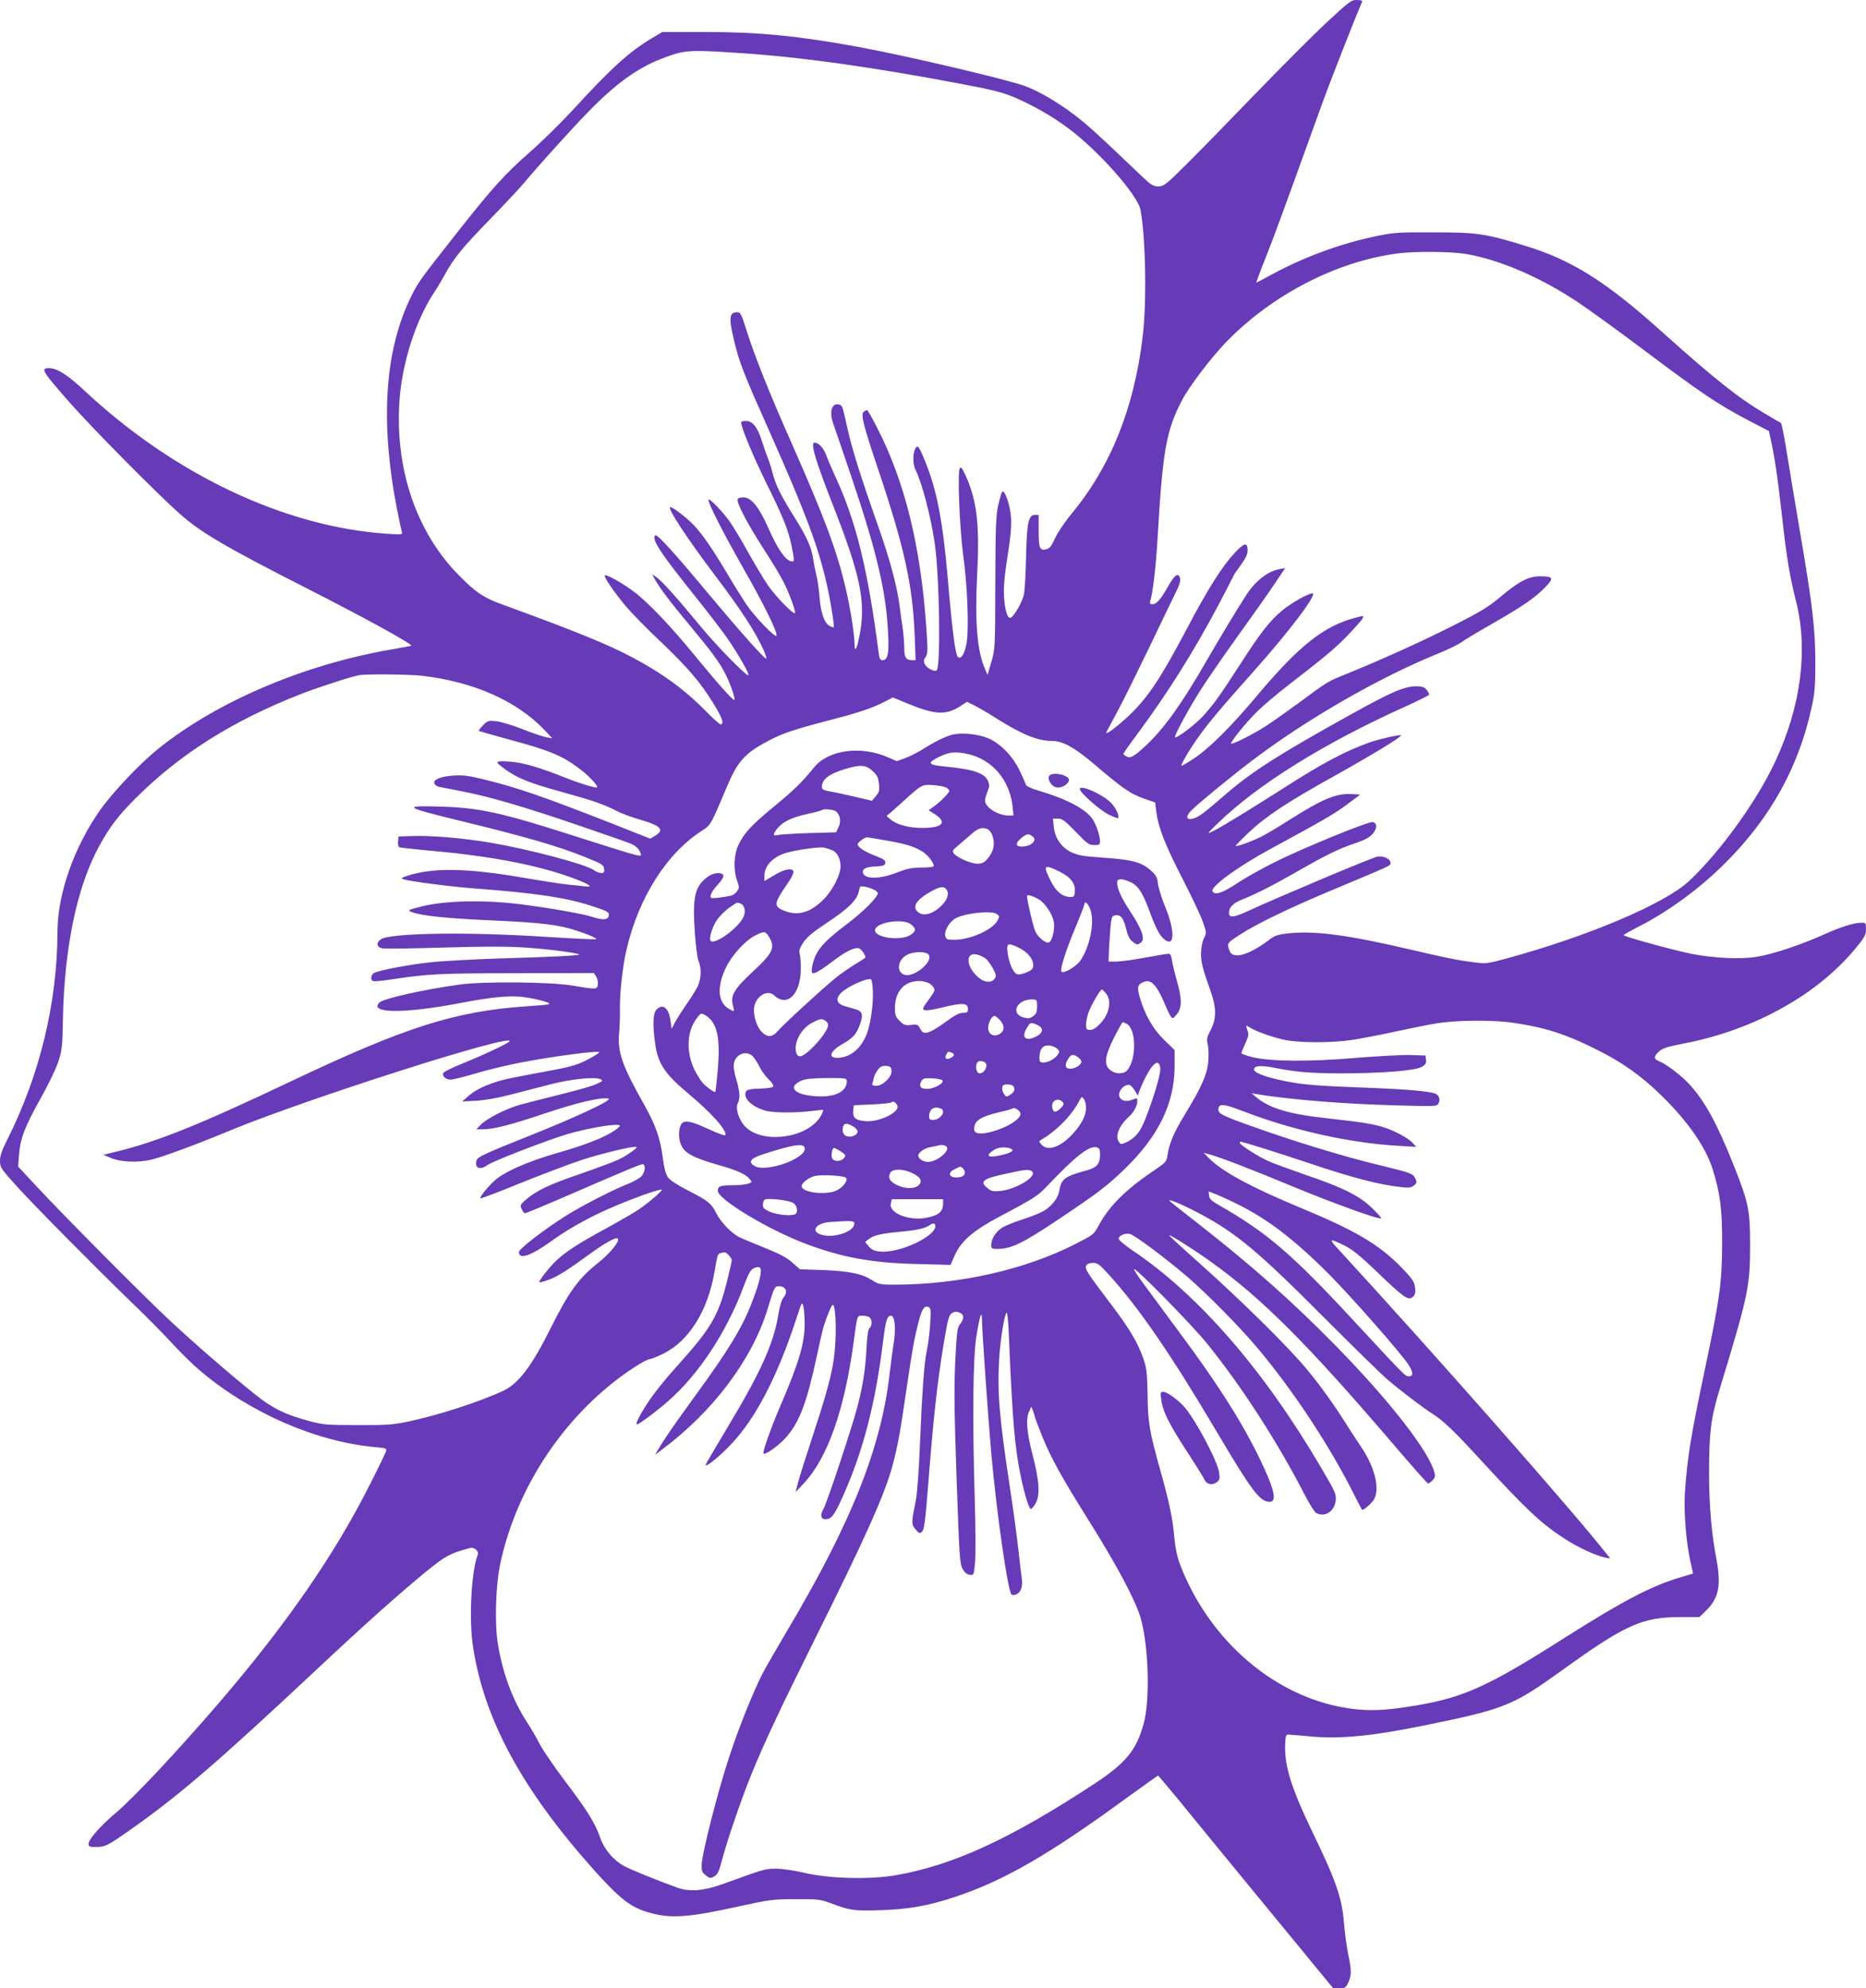
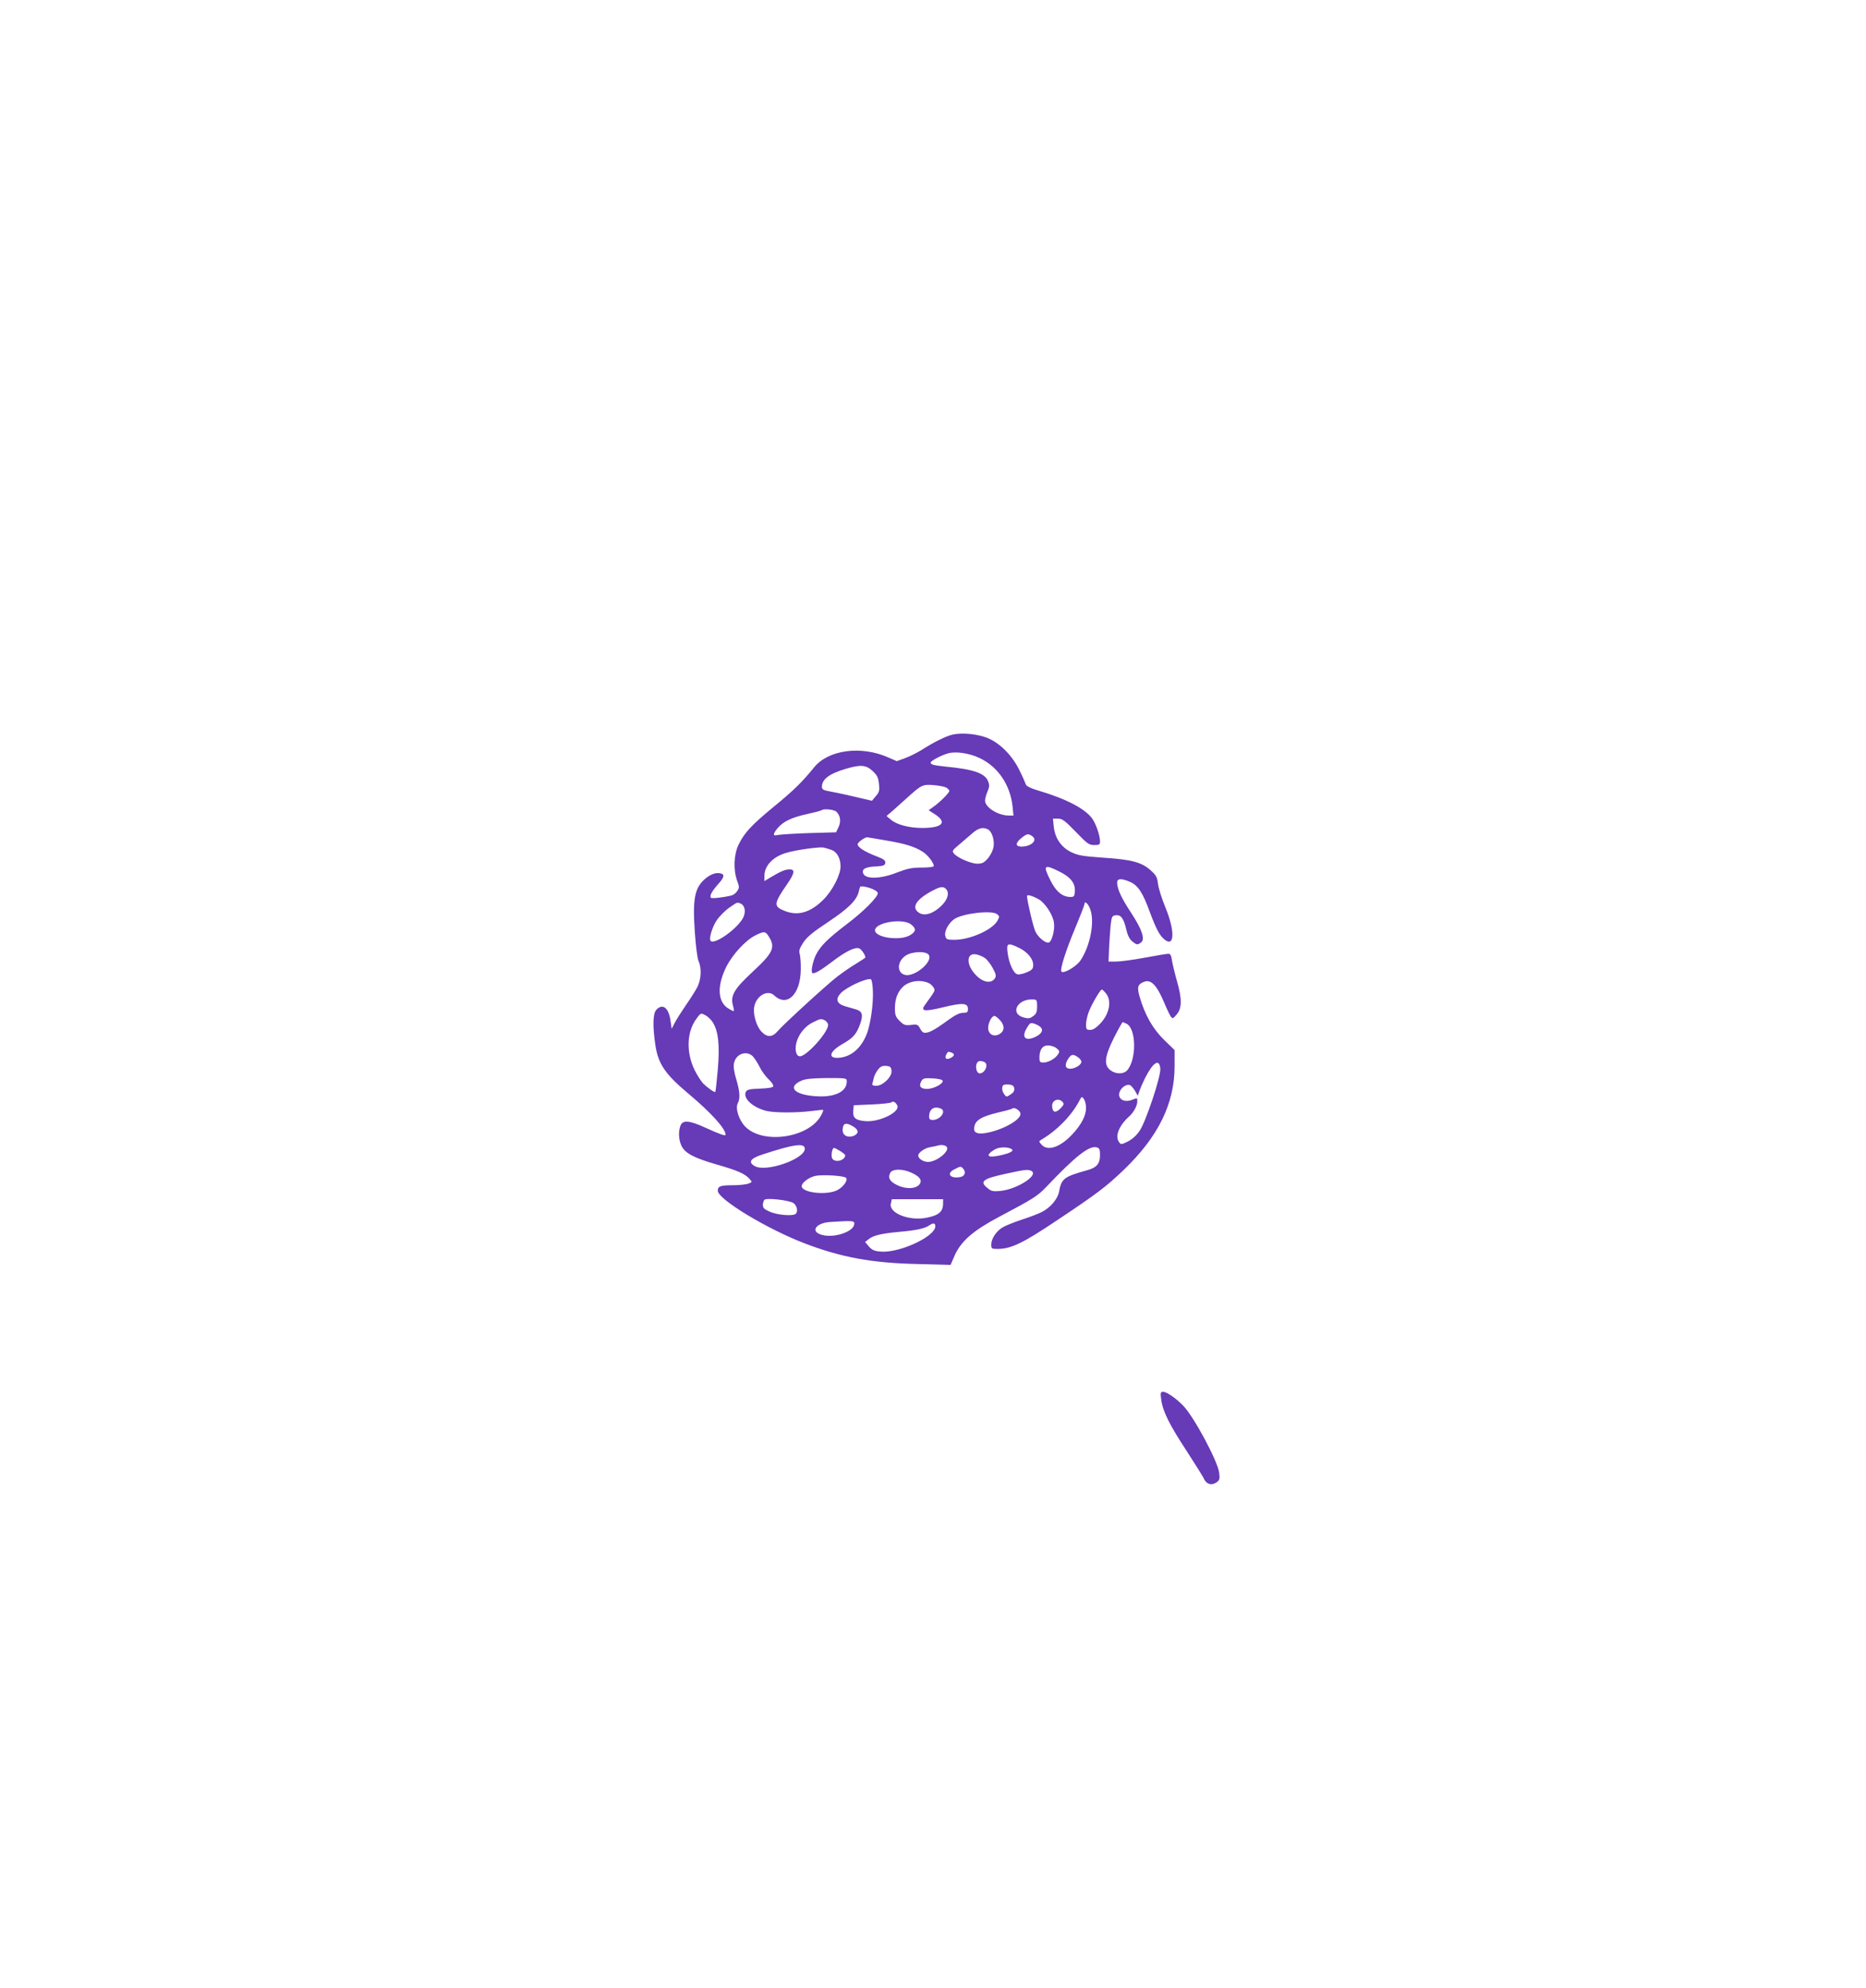
<svg xmlns="http://www.w3.org/2000/svg" version="1.0" width="1201pt" height="1280pt" viewBox="0 0 1201 1280" preserveAspectRatio="xMidYMid meet">
  <g transform="translate(0,1280) scale(0.1,-0.1)" fill="#673ab7" stroke="none">
-     <path d="M8534 12651 c-87 -81 -297 -292 -466 -467 -169 -175 -368 -379 -441 -451 -124 -123 -138 -133 -172 -133 -33 0 -47 9 -114 73 -271 259 -341 323 -424 386 -108 82 -225 151 -317 186 -111 42 -769 197 -1081 254 -383 70 -635 95 -980 95 l-276 0 -69 -41 c-143 -85 -263 -194 -510 -464 -77 -83 -202 -206 -279 -273 -155 -136 -239 -229 -465 -516 -230 -292 -248 -316 -289 -399 -175 -348 -207 -810 -95 -1383 14 -71 28 -136 31 -145 6 -14 -4 -15 -98 -9 -658 45 -1368 381 -1945 921 -110 103 -177 145 -229 145 -55 0 -44 -19 120 -206 145 -167 579 -606 727 -736 134 -118 295 -212 808 -473 379 -193 687 -362 677 -372 -2 -1 -57 -12 -123 -23 -567 -97 -1130 -337 -1509 -643 -113 -91 -288 -276 -367 -387 -170 -239 -277 -542 -278 -785 -1 -458 -113 -924 -324 -1343 -34 -67 -46 -103 -46 -135 0 -42 5 -50 112 -168 121 -133 498 -514 743 -751 83 -79 197 -195 255 -258 57 -62 140 -143 185 -180 317 -267 743 -452 1121 -486 70 -6 74 -8 68 -28 -4 -12 -48 -104 -100 -206 -228 -455 -539 -905 -977 -1415 -267 -310 -544 -606 -661 -705 -101 -85 -176 -171 -176 -200 0 -17 7 -20 44 -20 63 0 77 7 222 109 312 219 560 432 1197 1029 311 292 542 498 711 636 123 100 153 117 282 151 27 7 58 -21 49 -44 -42 -104 -58 -421 -30 -596 73 -468 315 -914 776 -1431 169 -189 241 -245 359 -277 139 -39 249 -31 573 40 200 44 221 47 367 47 146 1 159 -1 230 -27 122 -46 145 -49 315 -44 186 6 310 28 489 88 308 103 599 271 1088 628 115 83 210 151 211 151 2 0 62 -71 133 -157 70 -87 323 -395 562 -686 l433 -527 39 0 c33 0 42 5 53 27 26 52 27 82 7 180 -12 54 -25 151 -30 216 -13 159 -51 269 -195 567 -147 304 -191 448 -183 591 3 51 5 54 28 52 14 -1 77 -6 141 -12 183 -17 396 4 714 69 539 110 577 126 915 369 392 282 502 331 745 331 l123 0 42 41 c83 80 99 163 67 334 -31 161 -47 346 -47 548 0 269 11 358 72 557 179 587 192 649 192 910 0 232 -8 274 -110 530 -106 263 -180 399 -279 508 -50 56 -153 134 -198 151 -34 13 -34 31 1 62 22 21 54 31 163 52 459 89 873 322 1119 633 42 51 50 69 50 103 0 38 -2 41 -28 41 -49 0 -138 -28 -252 -80 -148 -66 -330 -126 -432 -141 -103 -15 -268 -7 -408 20 -112 22 -440 112 -440 121 0 3 43 27 95 54 191 96 399 249 560 411 291 290 474 621 556 1006 19 85 23 135 23 279 0 218 -18 374 -96 830 -33 195 -73 436 -89 535 -16 99 -32 181 -37 183 -4 1 -50 28 -102 59 -172 102 -320 219 -670 533 -358 321 -577 458 -878 549 -255 78 -306 85 -587 85 -235 1 -258 -1 -380 -27 -228 -49 -454 -133 -663 -246 -51 -28 -95 -51 -96 -51 -2 0 24 71 59 158 56 142 105 274 362 987 59 163 222 578 260 663 3 8 -6 12 -34 12 -37 0 -49 -10 -199 -149z m-3779 -192 c394 -25 871 -92 1451 -203 187 -35 250 -52 326 -84 120 -52 243 -122 344 -198 198 -148 447 -430 465 -527 33 -180 40 -593 14 -811 -55 -464 -207 -841 -461 -1147 -40 -48 -86 -117 -103 -153 -23 -51 -35 -67 -56 -72 -43 -11 -50 7 -50 119 l0 102 -25 0 c-41 0 -51 -52 -56 -269 -2 -104 -8 -214 -14 -243 -11 -50 -64 -143 -86 -150 -20 -7 -37 52 -42 138 -3 62 3 132 23 260 20 126 26 195 22 249 -5 79 -41 181 -57 164 -4 -5 -16 -45 -26 -89 -14 -68 -17 -142 -18 -500 -1 -413 -1 -421 -25 -505 l-25 -85 -17 40 c-50 115 -65 300 -50 602 17 322 -1 477 -71 635 -26 57 -33 66 -41 52 -15 -27 -1 -382 22 -554 27 -193 38 -470 23 -564 -12 -76 -37 -115 -58 -94 -15 15 -36 174 -63 495 -33 381 -71 576 -145 759 -42 104 -50 114 -66 84 -16 -30 -15 -102 3 -136 41 -82 96 -292 122 -463 32 -212 41 -810 13 -827 -16 -10 -65 16 -76 41 -8 17 -7 28 5 45 15 21 15 41 5 190 -37 530 -139 943 -320 1293 -30 59 -58 107 -61 107 -3 0 -12 -4 -20 -9 -23 -15 -8 -78 89 -366 171 -509 224 -751 237 -1072 l6 -163 -24 0 c-37 0 -49 19 -49 78 0 29 -4 83 -9 120 -6 37 -15 105 -21 152 -17 128 -62 297 -136 507 -118 335 -171 506 -198 628 -34 153 -34 152 -51 159 -48 18 -70 -39 -44 -115 11 -30 66 -193 124 -364 159 -471 219 -729 231 -990 7 -131 -2 -175 -35 -175 -16 0 -21 9 -25 43 -72 550 -145 849 -283 1147 -19 41 -44 99 -54 127 -20 51 -49 83 -77 83 -28 0 7 -117 128 -425 165 -423 201 -593 166 -795 -18 -102 -36 -140 -36 -76 0 63 -29 243 -60 372 -57 236 -132 438 -341 912 -151 341 -241 567 -294 735 -32 103 -40 117 -59 117 -53 0 -57 -35 -20 -188 34 -140 59 -204 232 -592 221 -498 301 -709 357 -944 26 -105 57 -297 51 -304 -3 -2 -14 2 -26 8 -34 18 -58 86 -65 185 -4 50 -13 113 -20 140 -7 28 -16 72 -20 100 -11 77 -39 143 -116 266 -94 150 -124 211 -145 289 -9 36 -23 79 -30 96 -7 16 -25 66 -39 111 -29 93 -60 133 -105 133 -16 0 -30 -4 -30 -9 0 -32 76 -215 160 -386 112 -227 143 -304 165 -410 20 -98 19 -104 -5 -98 -37 10 -87 82 -141 206 -66 149 -117 210 -170 205 -28 -2 -33 -7 -31 -23 7 -41 74 -164 166 -307 52 -80 111 -177 130 -216 38 -76 80 -191 72 -199 -10 -10 -126 110 -174 180 -27 40 -84 135 -127 212 -42 77 -97 167 -120 200 -49 68 -135 155 -135 137 0 -27 96 -214 220 -433 131 -228 225 -419 218 -441 -6 -18 -140 121 -195 202 -27 41 -81 127 -118 190 -97 163 -161 257 -219 319 -50 52 -146 125 -154 116 -13 -13 116 -209 284 -431 175 -231 268 -374 322 -496 11 -27 17 -48 13 -48 -13 0 -177 185 -365 410 -217 261 -335 392 -347 384 -31 -19 29 -111 256 -394 86 -107 182 -233 214 -280 68 -100 135 -219 128 -226 -10 -11 -204 187 -310 316 -145 176 -242 285 -279 312 l-30 21 12 -24 c31 -58 100 -150 227 -302 145 -174 196 -243 235 -322 29 -58 62 -154 55 -161 -7 -7 -99 96 -247 276 -158 194 -309 353 -400 421 -73 55 -178 114 -187 105 -9 -9 61 -110 137 -201 38 -44 134 -143 215 -219 176 -167 265 -270 345 -402 58 -95 70 -127 51 -138 -5 -3 -44 31 -87 75 -141 145 -286 252 -484 357 -157 84 -367 169 -827 337 -128 46 -176 77 -283 185 -278 277 -419 688 -389 1130 17 247 107 525 228 705 15 22 44 71 65 109 57 105 114 174 296 361 91 94 188 197 215 230 81 98 311 353 414 458 173 177 313 279 466 338 149 58 174 60 500 38z m4681 -1294 c215 -37 477 -149 716 -308 65 -43 256 -181 425 -308 361 -272 483 -354 670 -452 l138 -72 12 -55 c25 -112 43 -231 73 -497 29 -265 49 -381 89 -541 80 -312 33 -679 -133 -1034 -118 -254 -353 -580 -553 -768 -156 -148 -656 -359 -1183 -502 -122 -33 -127 -33 -210 -22 -108 14 -157 24 -419 85 -386 90 -596 118 -763 101 -81 -9 -92 -13 -140 -50 -72 -54 -150 -92 -191 -92 -38 0 -51 11 -61 53 -6 25 -1 31 71 78 108 71 332 179 628 302 346 145 345 144 345 161 0 27 -44 48 -87 41 -34 -7 -613 -250 -822 -346 -98 -46 -131 -50 -131 -16 0 37 26 63 87 87 87 35 203 94 353 180 185 106 266 146 368 180 63 21 95 38 115 60 32 36 33 73 1 78 -28 4 -437 -163 -619 -253 -82 -40 -195 -103 -249 -139 -97 -65 -146 -81 -162 -54 -17 27 160 157 366 269 347 188 419 230 498 289 l87 65 -53 3 c-100 6 -186 -29 -398 -163 -71 -46 -155 -95 -184 -110 -59 -30 -161 -67 -167 -61 -2 2 34 39 80 83 114 108 249 197 547 363 244 136 445 258 437 266 -6 7 -136 -23 -198 -44 -154 -54 -299 -130 -549 -290 -227 -145 -409 -256 -461 -282 -44 -21 -44 -21 28 49 259 252 688 519 1218 757 77 35 141 67 143 72 1 5 -6 19 -16 31 -14 18 -28 23 -68 23 -76 -1 -158 -36 -419 -181 -451 -250 -632 -365 -793 -503 -155 -134 -183 -155 -217 -166 -49 -15 -58 8 -19 49 37 39 249 213 384 316 353 269 816 536 1197 692 68 27 137 61 155 74 18 14 110 69 203 122 198 114 271 164 340 234 58 60 53 71 -33 71 -73 0 -137 -33 -252 -130 -81 -68 -127 -96 -310 -189 -200 -101 -476 -226 -700 -316 -107 -44 -106 -43 -288 -178 -74 -54 -168 -121 -210 -148 -77 -51 -221 -124 -228 -116 -8 8 101 142 170 209 39 38 125 111 190 161 242 187 313 246 392 329 45 47 87 94 93 106 11 20 10 20 -46 5 -203 -53 -362 -179 -638 -508 -167 -199 -306 -336 -404 -400 -38 -25 -73 -45 -76 -45 -11 0 52 107 108 185 66 93 152 195 360 428 229 257 410 497 374 497 -27 0 -133 -60 -192 -108 -81 -66 -143 -146 -276 -353 -131 -203 -168 -254 -238 -331 -50 -54 -169 -144 -179 -134 -6 7 84 175 159 294 35 57 142 212 237 345 96 133 206 289 244 346 l70 104 -38 -7 c-76 -14 -157 -78 -217 -173 -69 -108 -164 -266 -252 -418 -160 -278 -270 -431 -386 -541 -79 -74 -103 -88 -128 -74 -12 6 -21 13 -21 17 0 3 42 63 94 133 192 259 363 531 526 840 49 94 90 173 90 175 0 3 20 32 45 66 32 44 45 71 45 95 0 55 -19 52 -81 -13 -84 -90 -173 -230 -314 -498 -163 -309 -247 -435 -362 -545 -79 -76 -162 -138 -152 -114 2 5 35 67 74 139 38 71 128 254 201 405 72 151 148 308 168 349 26 51 36 81 31 98 -10 40 -35 23 -77 -52 -47 -84 -75 -115 -101 -115 -15 0 -18 5 -13 23 17 59 36 223 46 394 33 570 55 698 156 893 46 90 185 273 287 379 296 305 713 520 1107 570 112 14 341 12 436 -4z m-6721 -2715 c333 -39 610 -161 790 -350 l50 -53 -35 6 c-20 3 -89 26 -154 52 -65 26 -142 49 -172 52 -49 5 -55 4 -85 -26 -17 -18 -30 -34 -27 -36 2 -2 89 -27 192 -55 268 -72 350 -106 468 -198 60 -47 117 -112 98 -112 -21 0 -124 32 -200 63 -171 68 -275 98 -357 104 -84 6 -97 1 -65 -24 94 -76 171 -109 404 -173 196 -54 261 -77 348 -121 30 -16 96 -40 145 -54 139 -40 166 -68 100 -106 l-30 -18 -255 101 c-437 171 -598 227 -810 279 -104 26 -138 30 -203 26 -83 -6 -131 -26 -121 -52 4 -8 16 -17 28 -20 11 -2 80 -16 153 -30 172 -33 404 -101 748 -219 154 -53 299 -103 321 -112 43 -15 66 -36 77 -67 6 -16 3 -18 -26 -12 -41 9 -159 46 -418 129 -445 143 -592 175 -829 183 -271 8 -258 -1 132 -96 394 -96 613 -159 783 -228 109 -44 120 -50 123 -75 3 -23 -1 -28 -18 -28 -12 0 -34 8 -48 19 -55 38 -418 134 -664 176 -176 30 -382 47 -503 43 l-90 -3 -3 -33 c-2 -20 2 -34 10 -37 7 -2 114 -14 237 -25 375 -35 678 -95 898 -180 93 -36 114 -53 56 -46 -21 3 -67 8 -103 11 -36 3 -171 24 -300 46 -355 61 -574 64 -735 12 -40 -13 -46 -17 -29 -23 34 -13 313 -49 464 -60 387 -29 581 -58 745 -111 107 -35 118 -41 113 -65 -5 -27 -39 -29 -111 -5 -59 19 -287 59 -467 81 -230 28 -479 22 -625 -15 -90 -23 -94 -25 -66 -36 61 -24 222 -41 511 -54 319 -14 436 -28 545 -64 83 -27 138 -51 132 -57 -2 -3 -148 4 -324 15 -500 33 -998 25 -1060 -15 -33 -21 -30 -51 7 -59 16 -4 193 -1 394 5 263 8 409 8 527 0 141 -9 337 -34 347 -45 6 -6 -185 -16 -508 -25 -179 -6 -386 -17 -460 -26 -130 -15 -298 -46 -347 -65 -24 -9 -32 -43 -13 -54 6 -4 57 0 113 9 246 37 303 40 806 41 l503 1 15 -22 c8 -13 13 -35 11 -51 -4 -34 -7 -34 -168 -7 -143 23 -569 27 -720 6 -233 -32 -492 -90 -518 -116 -69 -69 154 -72 500 -7 243 47 356 56 458 38 47 -8 101 -21 120 -29 33 -14 27 -15 -130 -26 -462 -32 -779 -133 -1515 -482 -595 -283 -866 -391 -1135 -456 l-75 -18 45 -19 c61 -27 168 -33 257 -14 69 15 280 92 528 195 487 200 1785 615 1785 570 0 -11 -157 -85 -314 -149 -60 -24 -111 -50 -113 -57 -8 -20 17 -42 48 -42 16 0 87 18 158 39 72 22 201 53 288 70 206 40 515 81 510 67 -2 -6 -37 -28 -78 -49 -56 -29 -105 -44 -204 -63 -71 -13 -188 -35 -259 -49 -141 -26 -244 -69 -306 -125 l-35 -31 90 5 c56 3 142 18 225 40 74 19 189 49 255 66 131 34 290 50 321 32 17 -9 13 -13 -31 -32 -28 -13 -131 -42 -230 -66 -99 -25 -214 -54 -255 -65 -91 -25 -216 -89 -255 -129 l-29 -30 41 0 c71 0 180 28 408 105 205 68 354 103 401 93 34 -7 -207 -120 -529 -248 -256 -102 -310 -127 -318 -146 -19 -52 19 -71 69 -34 36 26 391 163 517 200 147 42 335 72 335 53 0 -4 -15 -18 -33 -30 -66 -45 -187 -93 -362 -143 -200 -57 -356 -126 -417 -185 -45 -43 -93 -104 -86 -110 2 -2 120 42 261 100 142 57 319 124 395 149 130 42 339 92 349 82 7 -6 -56 -51 -114 -80 -28 -14 -139 -55 -245 -92 -200 -68 -285 -108 -353 -167 -37 -32 -39 -36 -27 -61 6 -14 16 -26 22 -26 6 0 95 37 198 81 493 214 554 239 562 234 18 -11 10 -53 -12 -78 -13 -13 -50 -34 -83 -47 -94 -36 -301 -143 -400 -205 -144 -91 -305 -215 -305 -235 0 -51 76 -25 207 69 166 119 351 211 604 302 60 21 109 35 109 30 0 -11 -88 -86 -150 -128 -25 -17 -118 -71 -205 -119 -179 -97 -260 -149 -323 -208 -43 -40 -117 -134 -111 -141 2 -2 29 5 59 16 55 19 117 58 270 169 91 67 166 108 176 97 16 -16 -50 -97 -130 -160 -122 -97 -185 -184 -301 -416 -122 -245 -206 -356 -303 -403 -151 -71 -418 -158 -617 -200 -96 -20 -137 -23 -325 -22 -199 0 -222 2 -310 26 -155 42 -235 81 -345 169 -159 127 -398 334 -560 486 -165 154 -687 680 -859 866 l-109 117 6 78 c7 101 37 180 142 367 46 82 96 186 110 229 24 73 27 96 30 270 9 465 90 856 232 1116 67 124 124 199 233 308 287 288 633 506 1075 677 111 43 318 110 365 118 51 9 318 6 405 -3z m3126 -179 c175 -72 246 -76 335 -20 l48 31 43 -21 c24 -12 87 -48 140 -82 173 -109 272 -149 366 -149 66 0 141 -41 263 -144 201 -171 240 -197 338 -231 l61 -21 7 -59 c13 -102 56 -212 168 -430 59 -115 119 -241 132 -280 24 -69 24 -71 7 -105 -11 -22 -18 -58 -19 -97 0 -60 9 -94 64 -251 36 -101 35 -173 -2 -243 -24 -46 -27 -59 -19 -89 5 -19 7 -68 4 -109 -6 -85 -42 -167 -150 -344 -71 -116 -101 -186 -112 -260 -7 -47 -9 -49 -96 -108 -174 -117 -283 -226 -349 -351 -30 -55 -34 -58 -148 -116 -327 -167 -752 -262 -1164 -262 -95 0 -104 2 -147 30 -66 41 -144 57 -315 64 l-148 5 -39 35 c-46 42 -84 62 -219 116 -57 23 -116 48 -133 56 -51 27 -118 96 -147 154 -33 65 -51 79 -187 149 -63 32 -111 64 -124 82 -14 20 -25 60 -34 132 -16 120 -46 205 -116 330 -146 259 -176 344 -164 472 4 44 6 112 5 150 -2 99 17 274 42 380 78 338 261 625 490 770 51 32 57 43 153 272 71 170 116 222 265 301 90 49 174 77 385 132 195 50 288 81 363 120 31 16 58 29 58 30 1 0 44 -17 95 -39z m3904 -2056 c200 -30 329 -71 520 -166 175 -86 300 -175 436 -309 166 -164 278 -326 322 -467 49 -155 62 -261 61 -483 -1 -249 -16 -356 -114 -820 -91 -432 -110 -554 -126 -785 -7 -115 8 -312 35 -433 l18 -82 -71 -21 c-194 -57 -369 -148 -739 -382 -533 -339 -678 -403 -1042 -457 -156 -24 -259 -25 -381 -5 -460 74 -876 431 -1064 911 -22 56 -34 108 -41 179 -12 136 -32 229 -90 437 -71 252 -81 310 -83 493 -3 142 -6 168 -28 232 -37 104 -88 189 -208 348 -155 204 -170 228 -159 248 7 11 22 17 44 17 29 0 43 -10 104 -78 192 -212 396 -508 694 -1012 206 -349 266 -432 321 -446 64 -16 59 46 -17 213 -118 259 -278 516 -566 903 -63 85 -152 206 -198 268 -46 61 -79 112 -73 112 20 0 376 -364 467 -477 224 -276 460 -643 633 -981 29 -56 61 -107 71 -112 56 -30 118 10 126 80 4 42 -2 55 -93 210 -369 630 -790 1115 -1216 1401 -48 33 -88 66 -88 74 0 21 43 39 73 31 32 -8 232 -158 372 -278 126 -109 335 -321 446 -453 230 -273 469 -635 625 -948 26 -51 48 -94 50 -96 7 -8 65 43 79 69 36 70 3 204 -81 330 -27 40 -62 94 -78 119 -94 151 -187 281 -279 391 -122 146 -412 432 -689 680 -108 96 -195 176 -193 178 5 5 162 -94 265 -168 330 -236 623 -529 1173 -1172 121 -142 224 -258 228 -258 5 0 18 9 29 20 15 15 19 27 13 48 -34 138 -289 465 -643 826 -275 280 -537 512 -881 781 -90 70 -171 134 -179 142 -23 22 82 -21 190 -79 236 -125 380 -246 795 -663 182 -182 367 -364 413 -404 80 -69 234 -186 297 -226 61 -38 136 -109 286 -273 311 -338 399 -422 552 -523 88 -58 207 -114 269 -126 l32 -6 -23 29 c-210 268 -1117 1299 -1749 1986 -14 15 -23 30 -20 33 3 3 37 -11 77 -31 57 -28 102 -65 219 -177 159 -153 193 -178 220 -160 21 13 26 35 17 79 -4 26 -29 58 -93 123 -141 142 -290 230 -642 376 -323 134 -511 237 -594 324 l-29 30 39 -11 c69 -19 263 -93 539 -208 264 -109 555 -214 565 -203 3 2 -25 33 -62 69 -84 79 -185 129 -431 213 -98 34 -202 72 -233 86 -62 27 -184 105 -184 117 0 4 1 8 3 8 17 0 208 -60 448 -140 279 -94 454 -139 596 -153 40 -5 57 -2 73 11 19 15 20 21 10 44 -15 33 -29 38 -215 83 -247 59 -573 159 -867 265 -169 61 -190 73 -186 103 5 35 35 31 163 -18 314 -121 681 -203 990 -221 l120 -7 -23 26 c-28 30 -118 79 -187 100 -69 22 -140 33 -356 57 -251 27 -379 65 -464 137 l-30 25 35 -6 c224 -36 560 -63 896 -72 261 -7 262 -7 273 14 15 28 0 58 -31 65 -62 16 -220 27 -489 37 -208 7 -331 16 -412 30 -145 24 -251 59 -255 82 -5 27 39 32 130 14 144 -28 228 -35 423 -36 261 0 486 17 526 42 24 14 30 24 27 46 l-3 27 -95 3 c-52 2 -210 -7 -350 -18 -299 -26 -549 -24 -667 4 -40 10 -73 21 -73 26 0 4 11 32 25 63 21 44 23 60 15 81 -14 37 -13 39 13 22 35 -24 154 -66 229 -81 89 -19 304 -19 429 0 53 8 173 31 265 51 93 20 214 45 269 54 128 23 372 26 510 5z m-1772 -1171 c189 -95 355 -222 573 -439 147 -147 482 -528 523 -596 28 -45 27 -69 -1 -69 -24 0 -19 -5 -348 350 -403 436 -566 576 -875 752 -47 27 -61 40 -63 61 l-3 27 52 -20 c29 -12 93 -41 142 -66z m-3283 -324 c11 -11 20 -26 20 -33 0 -8 -16 -76 -35 -152 -53 -207 -103 -291 -309 -520 -55 -60 -126 -146 -158 -190 -62 -82 -125 -195 -109 -195 13 0 125 83 200 149 197 171 379 448 487 739 30 81 44 107 64 117 16 8 32 10 40 5 18 -11 1 -91 -47 -215 -64 -170 -152 -314 -379 -625 -122 -168 -182 -254 -224 -325 l-24 -40 39 29 c332 246 587 584 686 911 43 141 45 145 72 145 46 0 61 -38 29 -74 -11 -13 -23 -53 -31 -101 -30 -191 -112 -374 -328 -733 -73 -122 -137 -230 -140 -239 -11 -29 84 46 163 130 156 163 299 438 419 807 15 47 30 89 33 95 11 17 20 -38 21 -120 1 -129 -34 -251 -157 -537 -58 -135 -116 -297 -108 -305 11 -11 95 48 141 99 89 99 136 222 200 518 19 91 40 181 46 200 20 65 51 140 59 140 15 0 23 -111 17 -234 -8 -156 -34 -268 -140 -591 -47 -143 -93 -287 -101 -320 l-15 -60 52 55 c154 165 262 472 322 915 23 174 20 165 58 165 18 0 38 -5 45 -12 16 -16 15 -53 -1 -67 -10 -7 -16 -49 -20 -133 -7 -131 -22 -232 -57 -368 -32 -127 -199 -630 -221 -666 -22 -36 -16 -64 13 -64 39 0 57 22 111 143 132 293 212 601 262 1012 16 127 25 155 50 155 25 0 33 -90 15 -189 -5 -31 -16 -117 -25 -191 -55 -475 -250 -961 -660 -1650 -67 -113 -138 -237 -158 -275 -64 -128 -148 -337 -212 -530 -72 -216 -177 -626 -179 -699 -1 -42 3 -51 27 -69 26 -20 30 -20 54 -7 21 12 30 31 50 105 33 127 122 386 186 545 86 211 184 420 420 895 316 634 444 921 491 1099 34 127 50 215 90 491 40 270 47 310 76 427 22 89 38 115 66 104 15 -6 16 -18 11 -109 -4 -56 -13 -133 -22 -172 -17 -80 -30 -262 -45 -625 -6 -147 -16 -289 -25 -335 -30 -150 -30 -158 -2 -191 24 -27 27 -28 42 -13 14 14 21 72 41 325 30 390 56 628 96 873 28 168 35 195 54 207 16 11 28 12 48 5 32 -13 34 -39 5 -75 -18 -23 -21 -48 -31 -243 -8 -175 -6 -324 9 -759 18 -503 20 -542 39 -575 13 -23 29 -35 46 -37 26 -3 26 -2 34 85 4 48 3 225 -2 393 -16 527 -12 916 10 1055 20 127 35 177 36 115 0 -70 40 -640 60 -865 34 -381 106 -885 130 -909 6 -6 18 -6 34 2 28 12 41 56 32 105 -3 18 -13 97 -21 177 -9 80 -33 262 -55 405 -69 455 -82 612 -69 828 7 126 36 297 49 297 4 0 11 -73 14 -162 22 -531 38 -712 76 -893 25 -119 54 -210 65 -209 6 0 19 16 30 35 30 52 25 145 -19 313 -38 148 -45 230 -22 281 l14 30 11 -28 c6 -16 11 -32 11 -37 0 -4 21 -59 46 -122 57 -142 127 -269 318 -573 163 -261 280 -480 314 -590 55 -176 66 -540 22 -695 -48 -170 -114 -250 -319 -385 -538 -353 -907 -523 -1276 -587 -170 -29 -430 -22 -590 16 -64 15 -139 26 -180 26 -72 0 -70 0 -350 -101 -117 -42 -209 -49 -285 -21 -134 48 -297 115 -343 139 -70 39 -128 107 -155 185 -33 94 -82 173 -223 359 -68 90 -142 198 -164 239 -21 41 -59 106 -83 143 -94 145 -157 315 -188 507 -21 128 -14 376 16 514 108 508 434 985 864 1265 43 28 86 51 96 51 9 0 50 16 90 36 166 83 286 276 329 529 19 110 20 113 39 118 30 8 32 7 52 -13z" />
    <path d="M6127 8070 c-45 -12 -117 -48 -194 -97 -31 -19 -80 -44 -109 -54 l-52 -19 -55 24 c-176 78 -388 49 -479 -66 -73 -90 -129 -146 -255 -249 -148 -122 -192 -170 -229 -246 -31 -62 -35 -162 -10 -232 15 -40 15 -47 1 -67 -8 -13 -25 -26 -38 -29 -54 -13 -128 -21 -132 -14 -9 13 8 43 47 87 40 44 44 64 14 70 -29 6 -62 -6 -96 -34 -69 -58 -83 -129 -68 -344 6 -89 16 -168 24 -187 21 -46 17 -117 -7 -166 -12 -23 -45 -76 -74 -117 -28 -41 -61 -93 -72 -114 l-20 -39 -7 49 c-11 86 -51 118 -92 73 -22 -24 -24 -103 -6 -226 18 -121 62 -187 211 -312 149 -125 241 -227 241 -266 0 -10 -37 3 -131 46 -103 47 -145 50 -159 13 -15 -38 -12 -92 6 -130 23 -48 80 -78 225 -120 133 -38 184 -60 213 -93 18 -20 18 -21 -8 -31 -15 -5 -58 -10 -96 -10 -84 0 -100 -6 -100 -36 0 -54 319 -247 561 -339 233 -89 428 -125 715 -132 l222 -6 27 62 c42 93 120 160 290 250 212 112 243 131 299 190 188 198 275 267 324 255 18 -5 22 -13 22 -48 0 -59 -21 -83 -88 -101 -144 -40 -161 -53 -176 -138 -9 -46 -55 -101 -110 -129 -23 -12 -81 -34 -131 -50 -49 -16 -105 -39 -123 -50 -41 -25 -72 -73 -72 -110 0 -26 3 -28 39 -28 88 0 162 35 384 184 261 174 316 216 431 326 222 214 326 426 326 667 l0 103 -69 67 c-73 72 -123 162 -156 276 -18 63 -13 81 30 97 43 16 80 -22 126 -130 17 -41 37 -83 44 -93 12 -17 14 -16 39 13 34 41 34 99 1 215 -14 49 -28 108 -32 132 -4 32 -10 43 -23 43 -9 0 -77 -11 -151 -25 -74 -14 -157 -25 -184 -25 l-50 0 3 83 c2 45 7 111 10 147 7 61 9 65 34 68 33 4 51 -21 68 -96 8 -34 21 -59 37 -72 30 -24 34 -24 57 -7 28 20 6 85 -66 194 -61 93 -87 150 -88 191 0 28 29 29 87 3 49 -23 79 -70 123 -191 41 -110 64 -154 96 -179 64 -51 67 56 5 207 -23 56 -45 125 -48 153 -5 43 -12 55 -49 88 -58 51 -123 68 -308 80 -128 9 -157 14 -203 36 -64 32 -104 91 -111 166 l-5 49 33 0 c27 0 44 -13 114 -85 74 -77 85 -85 119 -85 32 0 37 3 37 23 0 38 -26 113 -50 147 -46 64 -166 127 -348 181 -45 13 -76 28 -79 38 -3 9 -20 49 -40 89 -44 93 -122 174 -200 208 -65 29 -173 40 -236 24z m180 -151 c117 -56 195 -172 210 -310 l6 -59 -32 0 c-67 0 -151 53 -151 96 0 12 7 38 16 59 13 31 13 43 3 67 -21 51 -95 76 -273 93 -77 8 -96 13 -96 26 0 11 74 50 115 60 51 13 136 0 202 -32z m-691 -82 c30 -28 37 -42 41 -83 5 -43 2 -54 -20 -79 l-25 -30 -98 23 c-55 13 -127 29 -161 35 -53 9 -63 14 -63 32 0 49 49 85 155 116 94 28 129 25 171 -14z m474 -107 c11 -6 20 -16 20 -22 0 -12 -62 -74 -104 -103 l-29 -21 42 -27 c79 -52 46 -87 -83 -87 -85 0 -165 21 -203 54 l-27 23 40 34 c21 19 61 55 89 80 96 87 103 90 172 85 35 -3 72 -10 83 -16z m-706 -156 c25 -25 30 -63 13 -99 l-16 -33 -173 -5 c-95 -3 -185 -9 -200 -12 -35 -9 -36 4 -2 45 36 42 90 68 191 90 46 10 87 21 91 24 12 12 81 5 96 -10z m976 -114 c25 -14 43 -71 34 -116 -4 -20 -20 -52 -36 -70 -24 -28 -37 -34 -68 -34 -41 0 -128 38 -151 66 -12 15 -9 21 30 53 23 20 62 53 85 73 42 38 72 46 106 28z m285 -44 c35 -25 -8 -66 -70 -66 -39 0 -41 21 -5 52 39 32 48 34 75 14z m-945 -26 c125 -21 184 -39 237 -72 33 -20 73 -71 73 -93 0 -6 -32 -10 -77 -10 -64 0 -92 -6 -160 -32 -105 -42 -203 -44 -217 -6 -11 28 14 42 77 45 53 3 62 6 65 23 2 16 -10 25 -60 44 -73 28 -118 57 -118 76 0 12 43 43 60 45 3 0 57 -9 120 -20z m-347 -62 c35 -13 57 -55 57 -105 0 -55 -51 -155 -110 -214 -84 -84 -164 -107 -250 -73 -73 29 -71 46 18 175 48 70 51 95 9 92 -29 -2 -55 -14 -119 -52 l-38 -23 0 34 c0 66 57 125 145 149 62 18 207 38 235 33 14 -3 38 -10 53 -16z m1466 -139 c73 -36 103 -76 99 -129 -3 -32 -5 -35 -35 -34 -48 3 -88 37 -122 106 -50 99 -42 107 58 57z m-1191 -118 c12 -6 22 -16 22 -20 0 -26 -91 -118 -197 -198 -128 -98 -172 -142 -202 -201 -20 -42 -34 -109 -22 -116 12 -8 58 20 135 79 79 60 138 89 165 80 14 -4 41 -43 41 -59 0 -2 -28 -20 -62 -41 -35 -21 -88 -58 -118 -81 -68 -52 -347 -308 -384 -351 -35 -42 -69 -43 -106 -3 -33 35 -55 115 -45 162 15 70 87 109 128 70 83 -78 170 7 171 168 1 41 -3 86 -7 100 -6 20 -1 35 23 72 24 37 63 68 162 134 129 86 181 138 195 193 3 14 7 29 9 32 5 9 62 -4 92 -20z m460 7 c24 -24 13 -67 -27 -107 -52 -52 -110 -71 -146 -47 -52 34 -19 87 90 144 46 24 66 27 83 10z m597 -67 c40 -22 91 -99 98 -148 8 -48 -13 -127 -34 -131 -21 -4 -66 33 -84 69 -13 24 -55 202 -55 231 0 11 34 2 75 -21z m-1920 -27 c29 -11 37 -52 19 -90 -33 -69 -184 -178 -210 -151 -13 13 10 90 40 134 18 26 54 62 80 80 54 37 49 35 71 27z m2253 -40 c28 -81 -1 -232 -63 -326 -26 -39 -108 -88 -123 -73 -12 11 27 134 88 280 33 79 60 149 60 155 0 25 26 1 38 -36z m-602 -28 c18 -14 18 -17 4 -43 -33 -59 -176 -123 -277 -123 -48 0 -53 2 -59 25 -7 29 19 79 56 107 50 37 239 60 276 34z m-552 -67 c34 -27 33 -45 -6 -69 -66 -40 -233 -15 -226 34 7 49 180 76 232 35z m-914 -81 c42 -68 24 -104 -108 -226 -115 -107 -142 -151 -125 -213 12 -45 11 -45 -28 -22 -70 42 -76 144 -15 268 40 80 125 173 189 204 56 28 64 27 87 -11z m1607 -69 c55 -26 93 -72 93 -110 0 -25 -6 -33 -41 -48 -22 -10 -50 -16 -61 -13 -25 6 -54 69 -63 140 -8 61 1 65 72 31z m-578 -48 c24 -45 -94 -142 -154 -127 -56 14 -51 90 7 126 45 27 133 28 147 1z m361 -19 c14 -10 36 -39 50 -65 20 -37 23 -50 14 -64 -23 -37 -76 -29 -122 19 -65 65 -64 147 1 134 18 -3 43 -14 57 -24z m-722 -208 c4 -85 -14 -212 -38 -277 -38 -99 -108 -156 -192 -157 -62 0 -44 45 36 90 67 38 89 63 112 128 21 59 14 82 -27 94 -13 4 -44 13 -69 20 -55 16 -65 46 -28 85 36 38 162 97 193 89 6 -1 11 -34 13 -72z m364 45 c10 -5 22 -18 28 -28 10 -19 9 -19 -56 -109 -31 -42 -6 -46 114 -17 126 31 162 29 162 -10 0 -20 -5 -25 -26 -25 -32 0 -53 -11 -135 -71 -37 -27 -80 -52 -97 -55 -27 -6 -34 -3 -49 23 -15 28 -20 30 -59 25 -38 -4 -47 -1 -74 26 -26 26 -30 38 -30 82 0 60 18 106 53 139 42 38 117 47 169 20z m1137 -65 c38 -48 21 -132 -38 -194 -26 -27 -46 -40 -64 -40 -24 0 -27 4 -27 34 0 18 7 52 15 75 16 47 76 151 87 151 3 0 16 -12 27 -26z m-444 -83 c0 -35 -5 -48 -25 -62 -21 -16 -31 -17 -62 -9 -91 26 -39 122 62 116 23 -1 25 -5 25 -45z m-2087 -103 c36 -58 45 -146 32 -303 -7 -77 -14 -142 -16 -144 -5 -6 -50 26 -80 56 -14 16 -39 55 -55 88 -53 112 -49 241 12 325 29 40 30 40 58 25 16 -8 38 -29 49 -47z m1847 16 c32 -34 32 -69 1 -89 -37 -24 -76 -5 -76 38 0 33 23 77 41 77 5 0 21 -12 34 -26z m-1124 -4 c10 -6 19 -19 19 -28 0 -48 -139 -202 -181 -202 -12 0 -21 9 -25 25 -16 66 34 157 107 193 50 25 54 26 80 12z m1389 -45 c16 -19 2 -42 -36 -60 -66 -31 -92 -2 -54 59 19 32 23 34 50 25 16 -6 34 -16 40 -24z m552 24 c62 -33 64 -231 2 -300 -23 -25 -74 -25 -108 2 -43 34 -36 89 24 209 28 55 53 100 56 100 3 0 14 -5 26 -11z m-452 -157 c20 -16 21 -21 10 -39 -18 -28 -62 -53 -94 -53 -22 0 -26 4 -26 30 0 52 19 80 55 80 18 0 43 -8 55 -18z m-676 -28 c22 -8 20 -21 -4 -34 -28 -15 -43 -4 -30 21 12 21 12 21 34 13z m-1277 -26 c11 -13 31 -43 43 -68 12 -25 38 -60 57 -78 19 -18 33 -38 30 -45 -2 -8 -32 -13 -85 -15 -65 -2 -84 -6 -91 -20 -21 -41 40 -99 129 -123 51 -13 192 -14 295 -1 39 5 71 8 73 7 2 -2 -3 -17 -12 -33 -75 -146 -372 -192 -488 -76 -42 42 -67 119 -49 153 16 30 13 75 -10 152 -14 46 -19 81 -15 104 12 62 83 86 123 43z m2091 -4 c12 -8 22 -21 22 -29 0 -20 -40 -45 -72 -45 -33 0 -38 26 -12 65 19 29 31 31 62 9z m-604 -30 c32 -12 7 -74 -29 -74 -17 0 -28 34 -20 60 7 20 21 25 49 14z m1134 -43 c5 -48 -92 -339 -132 -399 -20 -30 -47 -55 -76 -70 -42 -21 -46 -21 -57 -5 -29 38 -1 108 67 168 27 25 50 67 50 95 0 23 0 23 -36 9 -56 -21 -99 14 -74 60 13 25 44 43 62 36 8 -3 22 -20 33 -37 l18 -32 12 35 c7 19 23 55 35 79 52 103 92 127 98 61z m-1730 -14 c5 -38 -56 -97 -98 -97 -19 0 -28 4 -26 13 3 6 7 24 10 38 3 14 15 38 27 53 16 21 28 26 53 24 26 -2 32 -8 34 -31z m-288 -70 c0 -65 -79 -103 -199 -94 -141 9 -186 60 -91 101 25 11 72 15 163 16 126 0 127 0 127 -23z m617 6 c7 -19 -58 -53 -100 -53 -42 0 -55 17 -37 50 10 18 19 21 72 18 37 -2 63 -8 65 -15z m461 -50 c2 -15 -5 -27 -24 -39 -25 -17 -27 -17 -40 1 -15 20 -18 47 -7 59 4 4 21 6 38 4 22 -2 31 -9 33 -25z m462 -125 c0 -50 -30 -108 -88 -170 -78 -84 -159 -111 -198 -67 -19 21 -19 22 0 33 101 60 195 157 243 250 15 28 16 29 29 11 8 -10 14 -36 14 -57z m-150 37 c9 -11 7 -19 -14 -40 -32 -32 -50 -28 -54 10 -5 41 41 62 68 30z m-1066 -19 c27 -43 -118 -114 -210 -103 -59 6 -76 22 -72 66 l3 36 117 5 c64 3 120 9 124 13 11 10 26 4 38 -17z m280 -22 c40 -15 -1 -74 -51 -74 -17 0 -23 6 -23 21 0 48 30 70 74 53z m514 -32 c6 -36 -97 -98 -203 -122 -62 -14 -95 -7 -95 21 0 54 37 79 161 109 45 10 84 21 86 24 11 11 48 -13 51 -32z m-1070 -88 c12 -8 22 -21 22 -29 0 -20 -37 -38 -65 -31 -27 7 -37 29 -29 62 7 27 27 26 72 -2z m-318 -139 c0 -66 -246 -152 -320 -113 -47 25 -32 50 45 75 203 67 275 77 275 38z m909 16 c35 -22 -56 -101 -116 -101 -30 0 -63 21 -63 41 0 19 41 48 77 54 21 4 43 8 48 10 19 6 40 5 54 -4z m425 -21 c11 -11 -19 -26 -82 -39 -79 -17 -92 1 -30 39 30 18 91 18 112 0z m-1106 -10 c17 -11 32 -23 32 -27 -1 -34 -64 -50 -83 -22 -10 16 -2 69 11 69 4 0 22 -9 40 -20z m790 -112 c20 -20 14 -47 -12 -54 -67 -16 -100 20 -44 48 41 21 41 21 56 6z m-333 -27 c49 -22 67 -43 59 -65 -15 -39 -87 -46 -150 -15 -47 22 -61 47 -44 79 14 26 79 27 135 1z m769 13 c61 -24 -82 -119 -196 -131 -44 -4 -58 -2 -80 17 -57 44 -34 62 121 95 120 26 133 27 155 19z m-1189 -46 c15 -14 -15 -58 -55 -79 -66 -36 -230 -18 -230 25 0 23 50 60 93 67 51 8 178 0 192 -13z m-338 -163 c24 -16 31 -59 12 -71 -23 -14 -118 -5 -163 15 -36 15 -46 25 -46 43 0 13 5 29 10 34 14 14 158 -2 187 -21z m963 -1 c0 -55 -27 -78 -109 -94 -113 -21 -243 32 -227 93 l6 27 165 0 165 0 0 -26z m-572 -136 c-7 -49 -130 -89 -207 -68 -77 20 -43 76 49 83 151 10 162 9 158 -15z m522 -12 c0 -67 -234 -175 -354 -163 -39 3 -55 11 -74 33 l-24 28 22 18 c31 25 81 37 200 48 113 10 165 22 195 44 22 15 35 12 35 -8z" />
-     <path d="M6763 7813 c-35 -13 3 -83 45 -83 35 0 72 26 72 50 0 26 -79 49 -117 33z" />
-     <path d="M6950 7720 c0 -22 129 -136 184 -163 32 -16 60 -26 62 -24 10 10 -9 56 -37 90 -46 56 -209 131 -209 97z" />
    <path d="M7474 3789 c10 -75 52 -160 165 -332 54 -84 105 -164 111 -179 16 -33 47 -42 78 -22 21 14 24 22 19 62 -8 73 -160 357 -230 431 -46 48 -107 91 -130 91 -18 0 -19 -5 -13 -51z" />
  </g>
</svg>